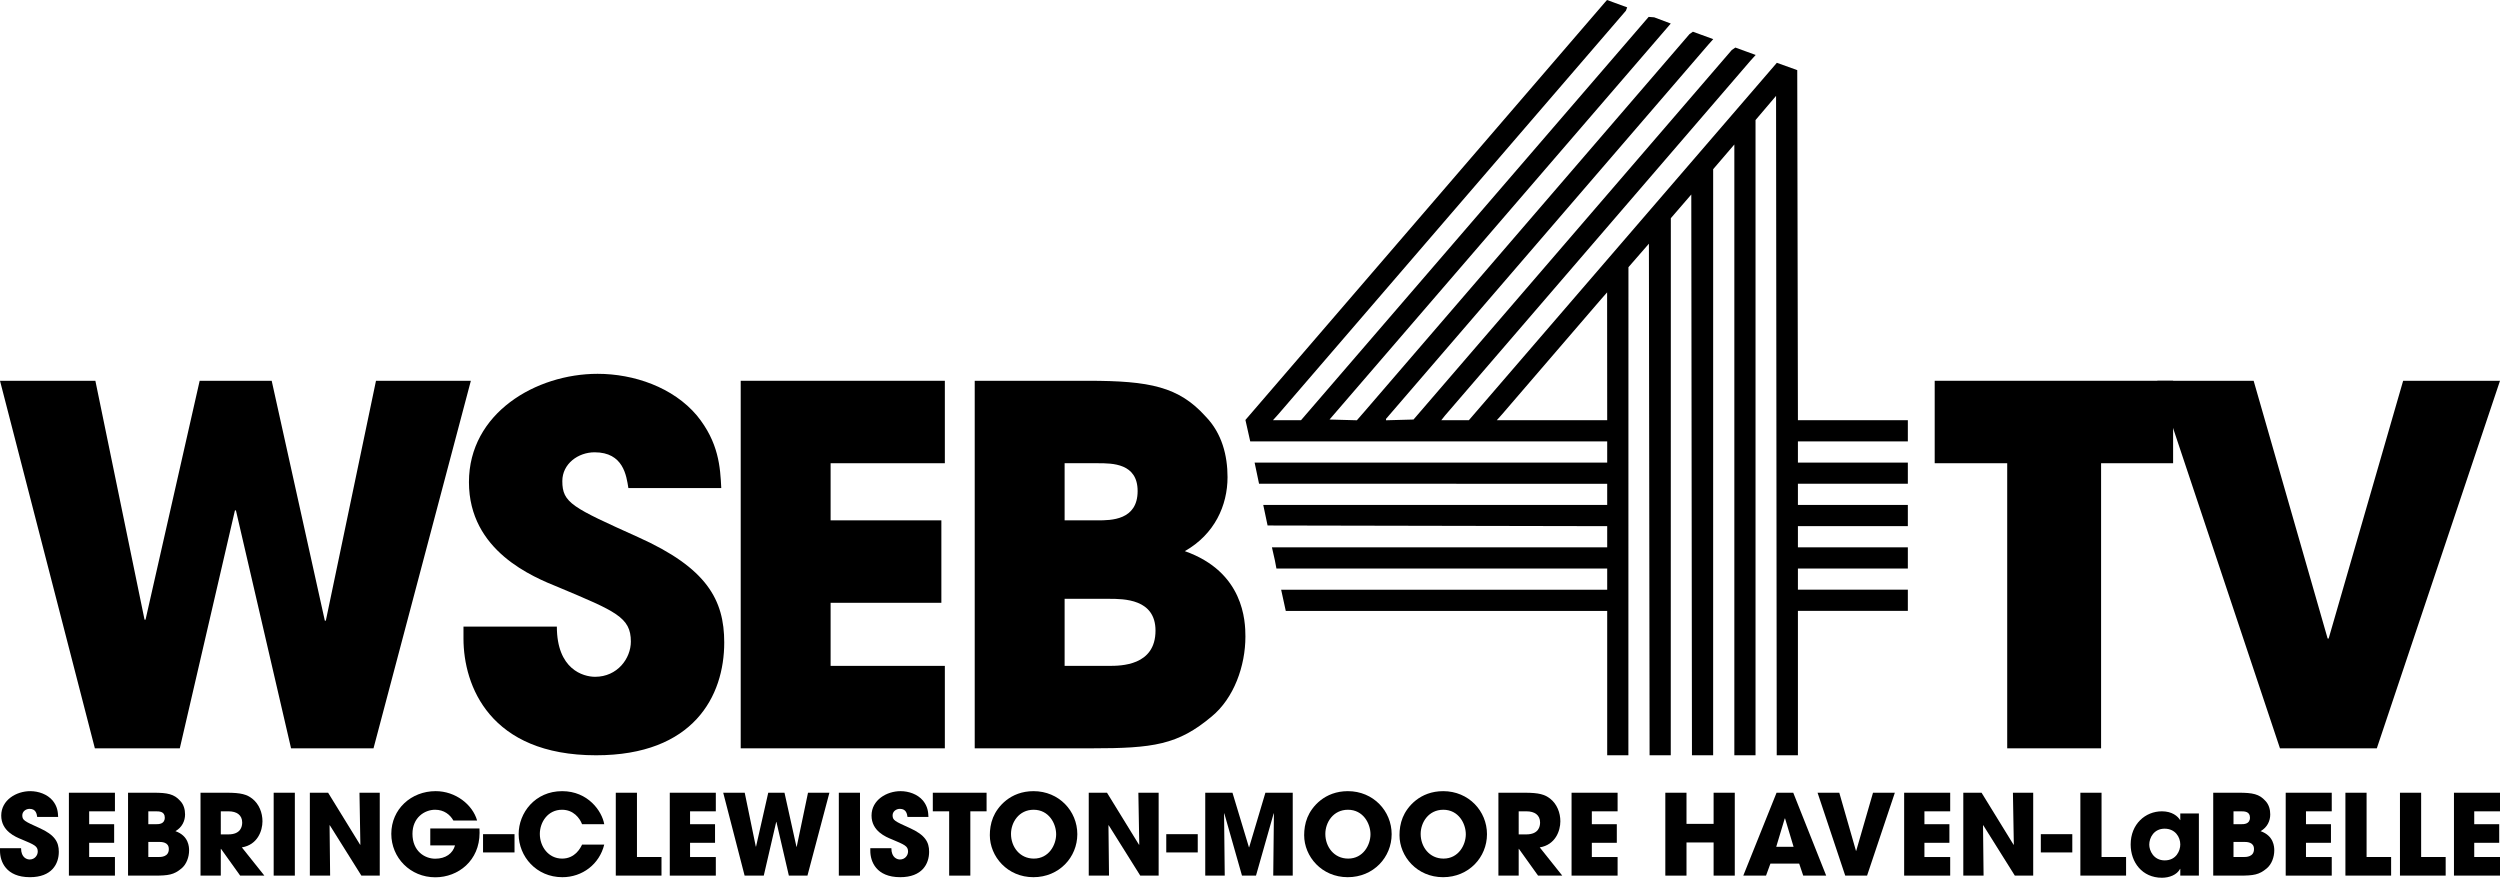
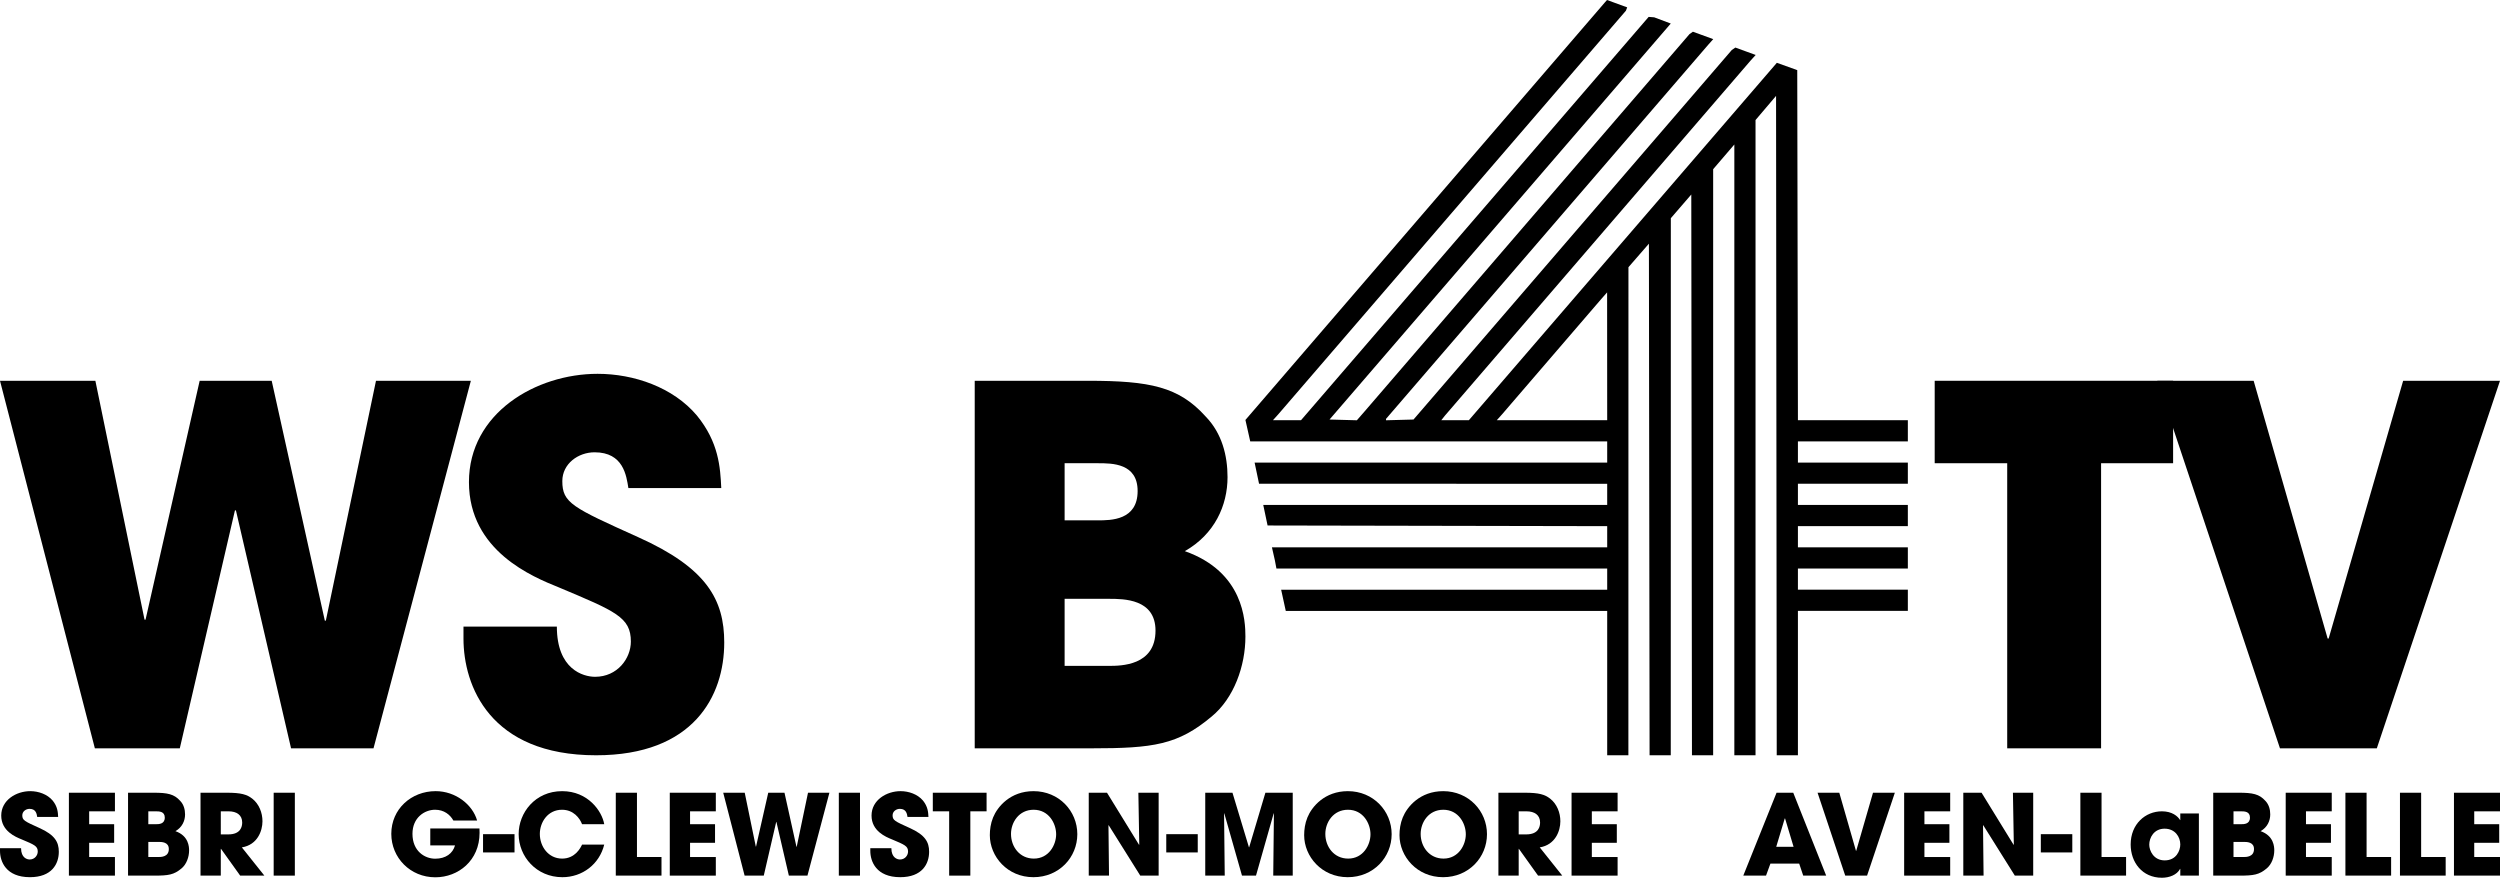
<svg xmlns="http://www.w3.org/2000/svg" xmlns:ns1="http://sodipodi.sourceforge.net/DTD/sodipodi-0.dtd" xmlns:ns2="http://www.inkscape.org/namespaces/inkscape" version="1.1" id="svg182" width="1887.57" height="662.724" viewBox="0 0 1887.57 662.724" ns1:docname="WSEB_1982.svg" ns2:version="1.2 (dc2aedaf03, 2022-05-15)">
  <defs id="defs186" />
  <ns1:namedview id="namedview184" pagecolor="#ffffff" bordercolor="#000000" borderopacity="0.25" ns2:showpageshadow="2" ns2:pageopacity="0.0" ns2:pagecheckerboard="0" ns2:deskcolor="#d1d1d1" showgrid="false" ns2:zoom="0.38847981" ns2:cx="930.55029" ns2:cy="563.73586" ns2:window-width="1600" ns2:window-height="837" ns2:window-x="-8" ns2:window-y="-8" ns2:window-maximized="1" ns2:current-layer="g188" showguides="false" />
  <g ns2:groupmode="layer" ns2:label="Image" id="g188" transform="translate(962.643,17.849)">
    <path style="fill:#000000" d="m 250.833,497.907 v -54.5 H 129.491 8.149 l -3.492,-16 H 127.745 250.833 v -8 -8 H 125.963 1.093 l -1.187,-6.25 -2.208,-9.75 H 124.265 250.833 v -7.996 -7.996 l -128.209,-0.254 -128.209,-0.254 -3.264,-15.5 h 130.183 129.5 v -8 -8 H 119.404 -12.025 l -3.359,-16 H 117.724 250.833 v -8 -8 H 116.074 -18.685 l -3.635,-16.173 C 23.426,246.145 69.13,193.019 114.85,139.907 l 134.289,-156 0.775,-0.878 0.775,-0.878 7.621,2.78 7.621,2.78 -0.485,1.263 -0.485,1.263 L 133.75,142.572 2.54,294.907 l -2.028,2.25 -2.028,2.25 h 10.594 10.594 l 131.233,-152.25 131.233,-152.25 2.097,0.162 2.097,0.162 6.253,2.347 6.253,2.347 L 170.013,149.416 41.186,298.907 l 10.324,0.284 10.324,0.284 2.862,-3.284 2.862,-3.284 122.709,-142.5 122.709,-142.5 1.285,-0.904 1.285,-0.904 7.68,2.801 7.68,2.801 -1.88,2.103 -1.88,2.103 L 205.489,157.165 83.833,298.423 v 0.526 0.526 l 10.381,-0.284 10.381,-0.284 120.155,-139.5 120.155,-139.5 1.352,-0.925 1.352,-0.925 7.67,2.798 7.67,2.797 -1.928,2.127 -1.928,2.127 -115.381,134.021 -115.381,134.021 -1.372,1.729 -1.372,1.729 h 10.41 10.41 L 262.672,164.486 378.936,29.565 l 7.698,2.765 7.698,2.765 0.254,132.156 0.254,132.156 h 41.496 41.496 v 8 8 h -41.5 -41.5 v 8 8 h 41.5 41.5 v 8 8 h -41.5 -41.5 v 8 8 h 41.5 41.5 v 8 8 h -41.5 -41.5 v 8 8 h 41.5 41.5 v 8 8 h -41.5 -41.5 v 8 8 h 41.5 41.5 v 8 8 h -41.5 -41.5 v 54.5 54.5 h -7.998 -7.998 l -0.252,-248.918 -0.252,-248.918 -7.75,9.118 -7.75,9.118 V 312.607 552.407 h -8 -8 V 321.827 91.247 l -7.995,9.33 -7.995,9.33 -0.005,221.25 -0.005,221.25 h -7.998 -7.998 l -0.252,-211.699 -0.252,-211.699 -7.724,8.949 -7.724,8.949 -0.026,202.75 -0.026,202.75 h -7.997 -7.997 l -0.253,-193.13 -0.253,-193.13 -7.725,8.88 -7.725,8.88 -0.025,184.25 -0.025,184.25 h -8 -8 z m -0.032,-246.75 -0.032,-48.25 -2.218,2.515 -2.218,2.515 -37.409,43.485 -37.409,43.485 -2.015,2.25 -2.015,2.25 h 41.674 41.674 z" id="path772" ns1:nodetypes="cccccccccccccccccccccccccccccccccccccccccccccccccccccccccccccccccccccccccccccccccccccccccccccccccccccccccccccccccccccccccccccccccccccccccccccccccccccccccccccccccccccccccccccccccccc" />
    <g aria-label="WSEB" id="text295" style="font-size:375.012px;font-family:Bauhaus-Heavy-Bold;-inkscape-font-specification:Bauhaus-Heavy-Bold;letter-spacing:-21.32px;stroke-width:1.953">
      <path d="m -962.643,269.648 71.627,277.509 h 64.127 l 41.626,-179.631 h 0.75 l 41.626,179.631 h 62.252 l 73.502,-277.509 h -71.627 l -37.876,181.131 h -0.75 l -40.126,-181.131 h -54.377 l -40.876,180.381 h -0.75 l -37.126,-180.381 z" style="font-family:'ITC Avant Garde Gothic';-inkscape-font-specification:'ITC Avant Garde Gothic'" id="path769" />
      <path d="m -418.069,350.65 c -0.75,-15.751 -1.875,-34.501 -18.376,-54.752 -18.001,-21.376 -47.627,-31.501 -75.002,-31.501 -46.501,0 -97.128,29.626 -97.128,81.753 0,52.127 48.377,71.627 67.877,79.503 42.751,18.001 54.377,22.501 54.377,40.876 0,12.75 -10.125,26.626 -27.001,26.626 -9,0 -28.876,-5.625 -28.876,-37.876 h -70.502 v 9 c 0,35.626 19.876,88.128 100.128,88.128 73.502,0 96.753,-44.626 96.753,-85.128 0,-32.251 -13.125,-56.252 -64.877,-79.503 -49.877,-22.501 -57.377,-25.876 -57.377,-42.376 0,-13.125 12,-21.751 24.376,-21.751 21.751,0 24.001,17.626 25.501,27.001 z" style="font-family:'ITC Avant Garde Gothic';-inkscape-font-specification:'ITC Avant Garde Gothic'" id="path766" />
-       <path d="m -403.388,547.157 h 154.13 v -62.252 h -86.253 v -47.627 h 83.628 v -62.252 h -83.628 v -43.126 h 86.253 v -62.252 h -154.13 z" style="font-family:'ITC Avant Garde Gothic';-inkscape-font-specification:'ITC Avant Garde Gothic'" id="path763" />
      <path d="m -226.702,547.157 h 88.128 c 46.877,0 65.252,-2.625 90.753,-24.001 16.876,-13.875 25.501,-38.251 25.501,-60.377 0,-11.625 -1.125,-48.752 -45.751,-64.502 22.501,-12.75 32.251,-34.501 32.251,-55.877 0,-16.126 -4.125,-33.001 -16.501,-45.751 -20.251,-22.501 -42.001,-27.001 -88.878,-27.001 h -85.503 z m 67.877,-215.257 h 25.126 c 10.875,0 30.001,0 30.001,21.001 0,22.126 -20.251,22.126 -30.001,22.126 h -25.126 z m 0,102.378 h 33.376 c 11.25,0 35.251,0 35.251,24.001 0,26.626 -26.251,26.626 -35.251,26.626 h -33.376 z" style="font-family:'ITC Avant Garde Gothic';-inkscape-font-specification:'ITC Avant Garde Gothic'" id="path760" />
    </g>
    <g aria-label="TV" id="text403" style="font-size:375.012px;font-family:Bauhaus-Heavy-Bold;-inkscape-font-specification:Bauhaus-Heavy-Bold;letter-spacing:-21.32px;stroke-width:1.953">
      <path d="M 552.858,547.157 H 623.735 V 331.9 h 54.377 V 269.648 H 498.106 v 62.252 h 54.752 z" style="font-family:'ITC Avant Garde Gothic';-inkscape-font-specification:'ITC Avant Garde Gothic'" id="path757" />
      <path d="m 666.168,269.648 92.628,277.509 h 73.127 l 93.003,-277.509 h -73.127 l -56.252,194.631 h -0.75 L 738.92,269.648 Z" style="font-family:'ITC Avant Garde Gothic';-inkscape-font-specification:'ITC Avant Garde Gothic'" id="path754" />
    </g>
    <g aria-label="SEBRING-CLEWISTON-MOORE HAVEN-LaBELLE" id="text421" style="font-size:84.58px;font-family:'ITC Avant Garde Gothic';-inkscape-font-specification:'ITC Avant Garde Gothic';stroke-width:0.441">
      <path d="m -918.746,598.948 c -0.169,-3.552 -0.423,-7.781 -4.144,-12.349 -4.06,-4.821 -10.742,-7.105 -16.916,-7.105 -10.488,0 -21.906,6.682 -21.906,18.438 0,11.757 10.911,16.155 15.309,17.931 9.642,4.06 12.264,5.075 12.264,9.219 0,2.876 -2.284,6.005 -6.09,6.005 -2.03,0 -6.513,-1.269 -6.513,-8.543 h -15.901 v 2.03 c 0,8.035 4.483,19.876 22.583,19.876 16.578,0 21.822,-10.065 21.822,-19.2 0,-7.274 -2.96,-12.687 -14.632,-17.931 -11.249,-5.075 -12.941,-5.836 -12.941,-9.558 0,-2.96 2.707,-4.906 5.498,-4.906 4.906,0 5.413,3.975 5.751,6.09 z" id="path774" />
      <path d="m -910.626,643.268 h 34.762 v -14.04 h -19.453 v -10.742 h 18.861 v -14.04 h -18.861 v -9.727 h 19.453 v -14.04 h -34.762 z" id="path776" />
      <path d="m -865.968,643.268 h 19.876 c 10.572,0 14.717,-0.592 20.468,-5.413 3.806,-3.129 5.751,-8.627 5.751,-13.617 0,-2.622 -0.254,-10.995 -10.319,-14.548 5.075,-2.876 7.274,-7.781 7.274,-12.602 0,-3.637 -0.93,-7.443 -3.722,-10.319 -4.567,-5.075 -9.473,-6.09 -20.045,-6.09 h -19.284 z m 15.309,-48.549 h 5.667 c 2.453,0 6.766,0 6.766,4.736 0,4.99 -4.567,4.99 -6.766,4.99 h -5.667 z m 0,23.09 h 7.528 c 2.537,0 7.951,0 7.951,5.413 0,6.005 -5.921,6.005 -7.951,6.005 h -7.528 z" id="path778" />
      <path d="m -811.245,643.268 h 15.309 v -20.215 h 0.169 l 14.463,20.215 h 18.269 l -17.001,-21.314 c 11.841,-1.945 15.563,-12.518 15.563,-19.707 0,-6.428 -2.537,-13.025 -7.697,-17.085 -4.06,-3.129 -8.289,-4.483 -19.284,-4.483 h -19.792 z m 15.309,-48.549 h 5.836 c 6.174,0 10.319,2.791 10.319,8.458 0,3.045 -1.1,8.965 -10.488,8.965 h -5.667 z" id="path780" />
      <path d="m -756.014,643.268 h 15.986 v -62.589 h -15.986 z" id="path782" />
-       <path d="m -728.695,643.268 h 15.309 l -0.423,-37.976 0.169,-0.085 23.852,38.061 h 13.871 v -62.589 h -15.309 l 0.677,39.16 -0.169,0.169 -24.19,-39.33 h -13.787 z" id="path784" />
      <path d="m -637.772,607.66 v 12.772 h 18.692 c -1.692,6.09 -7.02,10.065 -14.971,10.065 -7.866,0 -17.17,-5.667 -17.17,-18.777 0,-12.349 9.219,-18.185 17.085,-18.185 6.766,0 11.334,3.722 13.787,8.12 h 17.931 c -3.468,-12.095 -16.324,-22.16 -31.295,-22.16 -18.438,0 -33.494,13.533 -33.494,32.225 0,18.016 14.294,32.817 33.24,32.817 17.339,0 33.409,-12.602 33.409,-33.578 0,-1.269 0,-2.199 -0.085,-3.299 z" id="path786" />
      <path d="m -574.167,611.973 h -23.767 v 13.787 h 23.767 z" id="path788" />
      <path d="m -523.166,619.839 c -1.015,2.199 -5.075,10.572 -15.055,10.572 -10.403,0 -16.831,-9.135 -16.831,-18.608 0,-8.881 6.005,-18.269 16.747,-18.269 8.627,0 13.364,6.259 15.14,10.911 h 16.747 c -1.692,-9.811 -12.18,-24.951 -31.802,-24.951 -20.468,0 -32.817,16.409 -32.817,32.394 0,16.916 13.364,32.563 32.986,32.563 15.14,0 27.996,-9.811 31.633,-24.613 z" id="path790" />
      <path d="m -497.707,643.268 h 34.509 v -14.04 h -18.523 v -48.549 h -15.986 z" id="path792" />
      <path d="m -456.94,643.268 h 34.762 v -14.04 h -19.453 v -10.742 h 18.861 v -14.04 h -18.861 v -9.727 h 19.453 v -14.04 h -34.762 z" id="path794" />
      <path d="m -416.595,580.679 16.155,62.589 h 14.463 l 9.388,-40.514 h 0.169 l 9.388,40.514 h 14.04 l 16.578,-62.589 h -16.155 l -8.543,40.852 h -0.169 l -9.05,-40.852 h -12.264 l -9.219,40.683 h -0.169 l -8.373,-40.683 z" id="path796" />
      <path d="m -329.309,643.268 h 15.986 v -62.589 h -15.986 z" id="path798" />
      <path d="m -261.645,598.948 c -0.169,-3.552 -0.423,-7.781 -4.144,-12.349 -4.06,-4.821 -10.742,-7.105 -16.916,-7.105 -10.488,0 -21.906,6.682 -21.906,18.438 0,11.757 10.911,16.155 15.309,17.931 9.642,4.06 12.264,5.075 12.264,9.219 0,2.876 -2.284,6.005 -6.09,6.005 -2.03,0 -6.513,-1.269 -6.513,-8.543 h -15.901 v 2.03 c 0,8.035 4.483,19.876 22.583,19.876 16.578,0 21.822,-10.065 21.822,-19.2 0,-7.274 -2.96,-12.687 -14.632,-17.931 -11.249,-5.075 -12.941,-5.836 -12.941,-9.558 0,-2.96 2.707,-4.906 5.498,-4.906 4.906,0 5.413,3.975 5.751,6.09 z" id="path800" />
      <path d="m -245.997,643.268 h 15.986 v -48.549 h 12.264 v -14.04 h -40.598 v 14.04 h 12.349 z" id="path802" />
      <path d="m -212.842,599.371 c -1.861,4.567 -2.453,9.219 -2.453,13.364 0,16.07 13.194,31.717 32.902,31.717 19.453,0 33.155,-15.055 33.155,-32.479 0,-17.423 -13.787,-32.479 -33.071,-32.479 -17.508,0 -27.235,11.757 -30.533,19.876 z m 13.533,12.433 c 0,-8.796 6.005,-18.269 17.085,-18.269 11.503,0 17.001,10.403 17.001,18.523 0,8.035 -5.498,18.354 -16.831,18.354 -10.742,0 -17.254,-8.965 -17.254,-18.608 z" id="path804" />
      <path d="m -140.611,643.268 h 15.309 l -0.423,-37.976 0.169,-0.085 23.852,38.061 h 13.871 v -62.589 h -15.309 l 0.677,39.16 -0.169,0.169 -24.19,-39.33 h -13.787 z" id="path806" />
      <path d="M -58.314,611.973 H -82.081 v 13.787 h 23.767 z" id="path808" />
      <path d="m -52.648,643.268 h 14.717 l -0.507,-46.857 0.169,-0.169 13.364,47.026 h 10.572 l 13.364,-47.026 0.169,0.169 -0.507,46.857 H 13.409 V 580.679 H -7.228 l -12.264,41.19 h -0.169 l -12.433,-41.19 h -20.553 z" id="path810" />
      <path d="m 24.489,599.371 c -1.861,4.567 -2.453,9.219 -2.453,13.364 0,16.07 13.194,31.717 32.902,31.717 19.453,0 33.155,-15.055 33.155,-32.479 0,-17.423 -13.787,-32.479 -33.071,-32.479 -17.508,0 -27.235,11.757 -30.533,19.876 z m 13.533,12.433 c 0,-8.796 6.005,-18.269 17.085,-18.269 11.503,0 17.001,10.403 17.001,18.523 0,8.035 -5.498,18.354 -16.831,18.354 -10.742,0 -17.254,-8.965 -17.254,-18.608 z" id="path812" />
      <path d="m 96.467,599.371 c -1.861,4.567 -2.453,9.219 -2.453,13.364 0,16.07 13.194,31.717 32.902,31.717 19.453,0 33.155,-15.055 33.155,-32.479 0,-17.423 -13.787,-32.479 -33.071,-32.479 -17.508,0 -27.235,11.757 -30.533,19.876 z m 13.533,12.433 c 0,-8.796 6.005,-18.269 17.085,-18.269 11.503,0 17.001,10.403 17.001,18.523 0,8.035 -5.498,18.354 -16.831,18.354 -10.742,0 -17.254,-8.965 -17.254,-18.608 z" id="path814" />
      <path d="m 168.698,643.268 h 15.309 v -20.215 h 0.169 l 14.463,20.215 h 18.269 l -17.001,-21.314 c 11.841,-1.945 15.563,-12.518 15.563,-19.707 0,-6.428 -2.537,-13.025 -7.697,-17.085 -4.06,-3.129 -8.289,-4.483 -19.284,-4.483 h -19.792 z m 15.309,-48.549 h 5.836 c 6.174,0 10.319,2.791 10.319,8.458 0,3.045 -1.1,8.965 -10.488,8.965 h -5.667 z" id="path816" />
      <path d="m 223.929,643.268 h 34.762 v -14.04 h -19.453 v -10.742 h 18.861 v -14.04 h -18.861 v -9.727 h 19.453 v -14.04 h -34.762 z" id="path818" />
-       <path d="m 294.722,643.268 h 15.986 v -25.036 h 20.468 v 25.036 h 15.986 v -62.589 h -15.986 v 23.513 h -20.468 v -23.513 h -15.986 z" id="path820" />
      <path d="m 395.795,634.218 3.045,9.05 h 17.339 l -24.866,-62.589 h -12.602 l -25.12,62.589 h 17.17 l 3.299,-9.05 z m -10.911,-34.086 h 0.169 0.085 l 6.428,21.399 H 378.456 Z" id="path822" />
      <path d="m 409.666,580.679 20.891,62.589 h 16.493 l 20.976,-62.589 h -16.493 l -12.687,43.897 h -0.169 l -12.602,-43.897 z" id="path824" />
      <path d="m 475.046,643.268 h 34.762 v -14.04 h -19.453 v -10.742 h 18.861 v -14.04 h -18.861 v -9.727 h 19.453 v -14.04 h -34.762 z" id="path826" />
      <path d="m 519.705,643.268 h 15.309 l -0.423,-37.976 0.169,-0.085 23.852,38.061 h 13.871 v -62.589 h -15.309 l 0.677,39.16 -0.169,0.169 -24.19,-39.33 H 519.705 Z" id="path828" />
      <path d="m 602.001,611.973 h -23.767 v 13.787 h 23.767 z" id="path830" />
      <path d="m 608.091,643.268 h 34.509 v -14.04 h -18.523 v -48.549 h -15.986 z" id="path832" />
      <path d="m 697.576,596.326 h -14.04 v 4.99 h -0.169 c -1.692,-2.876 -6.005,-6.597 -13.702,-6.597 -12.518,0 -23.598,9.642 -23.598,25.036 0,13.448 8.712,25.12 23.598,25.12 5.498,0 11.334,-2.115 13.702,-6.682 h 0.169 v 5.075 h 14.04 z m -37.469,23.598 c 0,-5.329 3.552,-12.095 11.587,-12.095 7.951,0 11.841,6.259 11.841,11.926 0,4.567 -2.96,12.01 -11.757,12.01 -8.458,0 -11.672,-7.443 -11.672,-11.841 z" id="path834" />
      <path d="m 708.403,643.268 h 19.876 c 10.572,0 14.717,-0.592 20.468,-5.413 3.806,-3.129 5.751,-8.627 5.751,-13.617 0,-2.622 -0.254,-10.995 -10.319,-14.548 5.075,-2.876 7.274,-7.781 7.274,-12.602 0,-3.637 -0.93,-7.443 -3.722,-10.319 -4.567,-5.075 -9.473,-6.09 -20.045,-6.09 h -19.284 z m 15.309,-48.549 h 5.667 c 2.453,0 6.766,0 6.766,4.736 0,4.99 -4.567,4.99 -6.766,4.99 h -5.667 z m 0,23.09 h 7.528 c 2.537,0 7.951,0 7.951,5.413 0,6.005 -5.921,6.005 -7.951,6.005 h -7.528 z" id="path836" />
      <path d="m 763.126,643.268 h 34.762 V 629.228 H 778.435 V 618.486 H 797.296 v -14.04 h -18.861 v -9.727 h 19.453 v -14.04 h -34.762 z" id="path838" />
      <path d="m 808.207,643.268 h 34.509 v -14.04 h -18.523 v -48.549 h -15.986 z" id="path840" />
      <path d="m 849.397,643.268 h 34.509 v -14.04 h -18.523 v -48.549 h -15.986 z" id="path842" />
      <path d="M 890.165,643.268 H 924.927 v -14.04 h -19.453 v -10.742 h 18.861 v -14.04 h -18.861 v -9.727 H 924.927 v -14.04 h -34.762 z" id="path844" />
    </g>
  </g>
</svg>